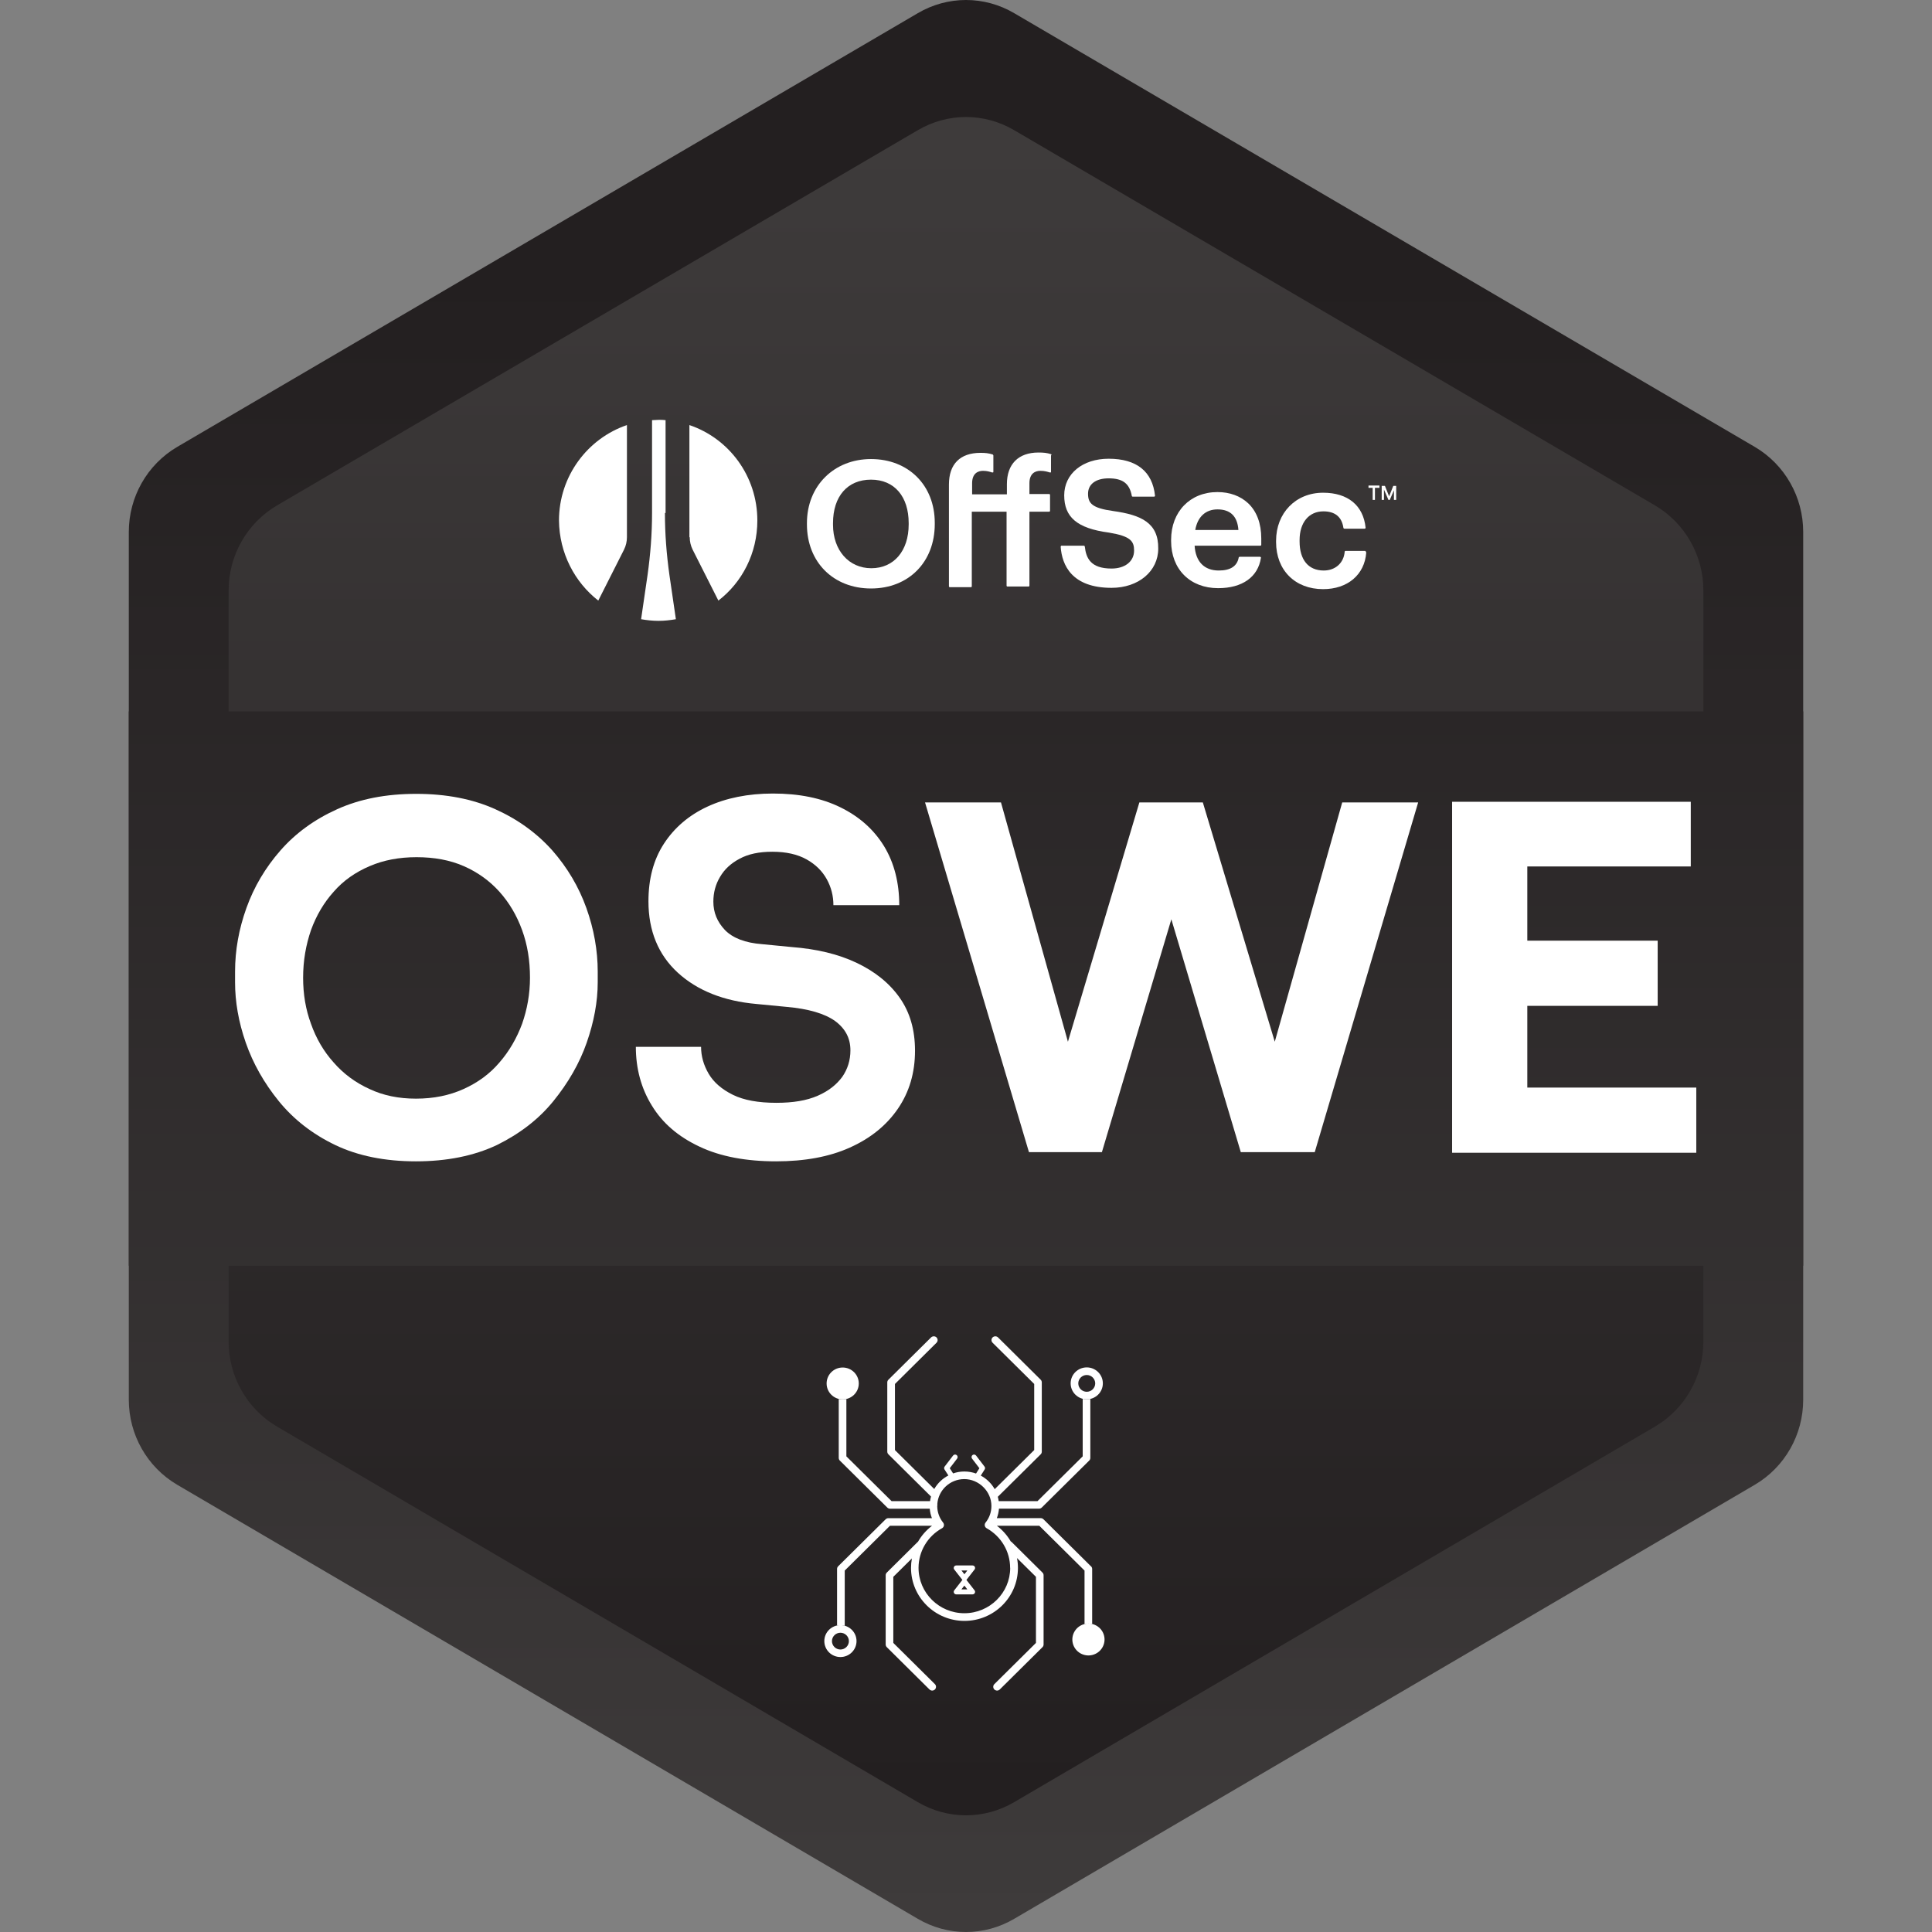
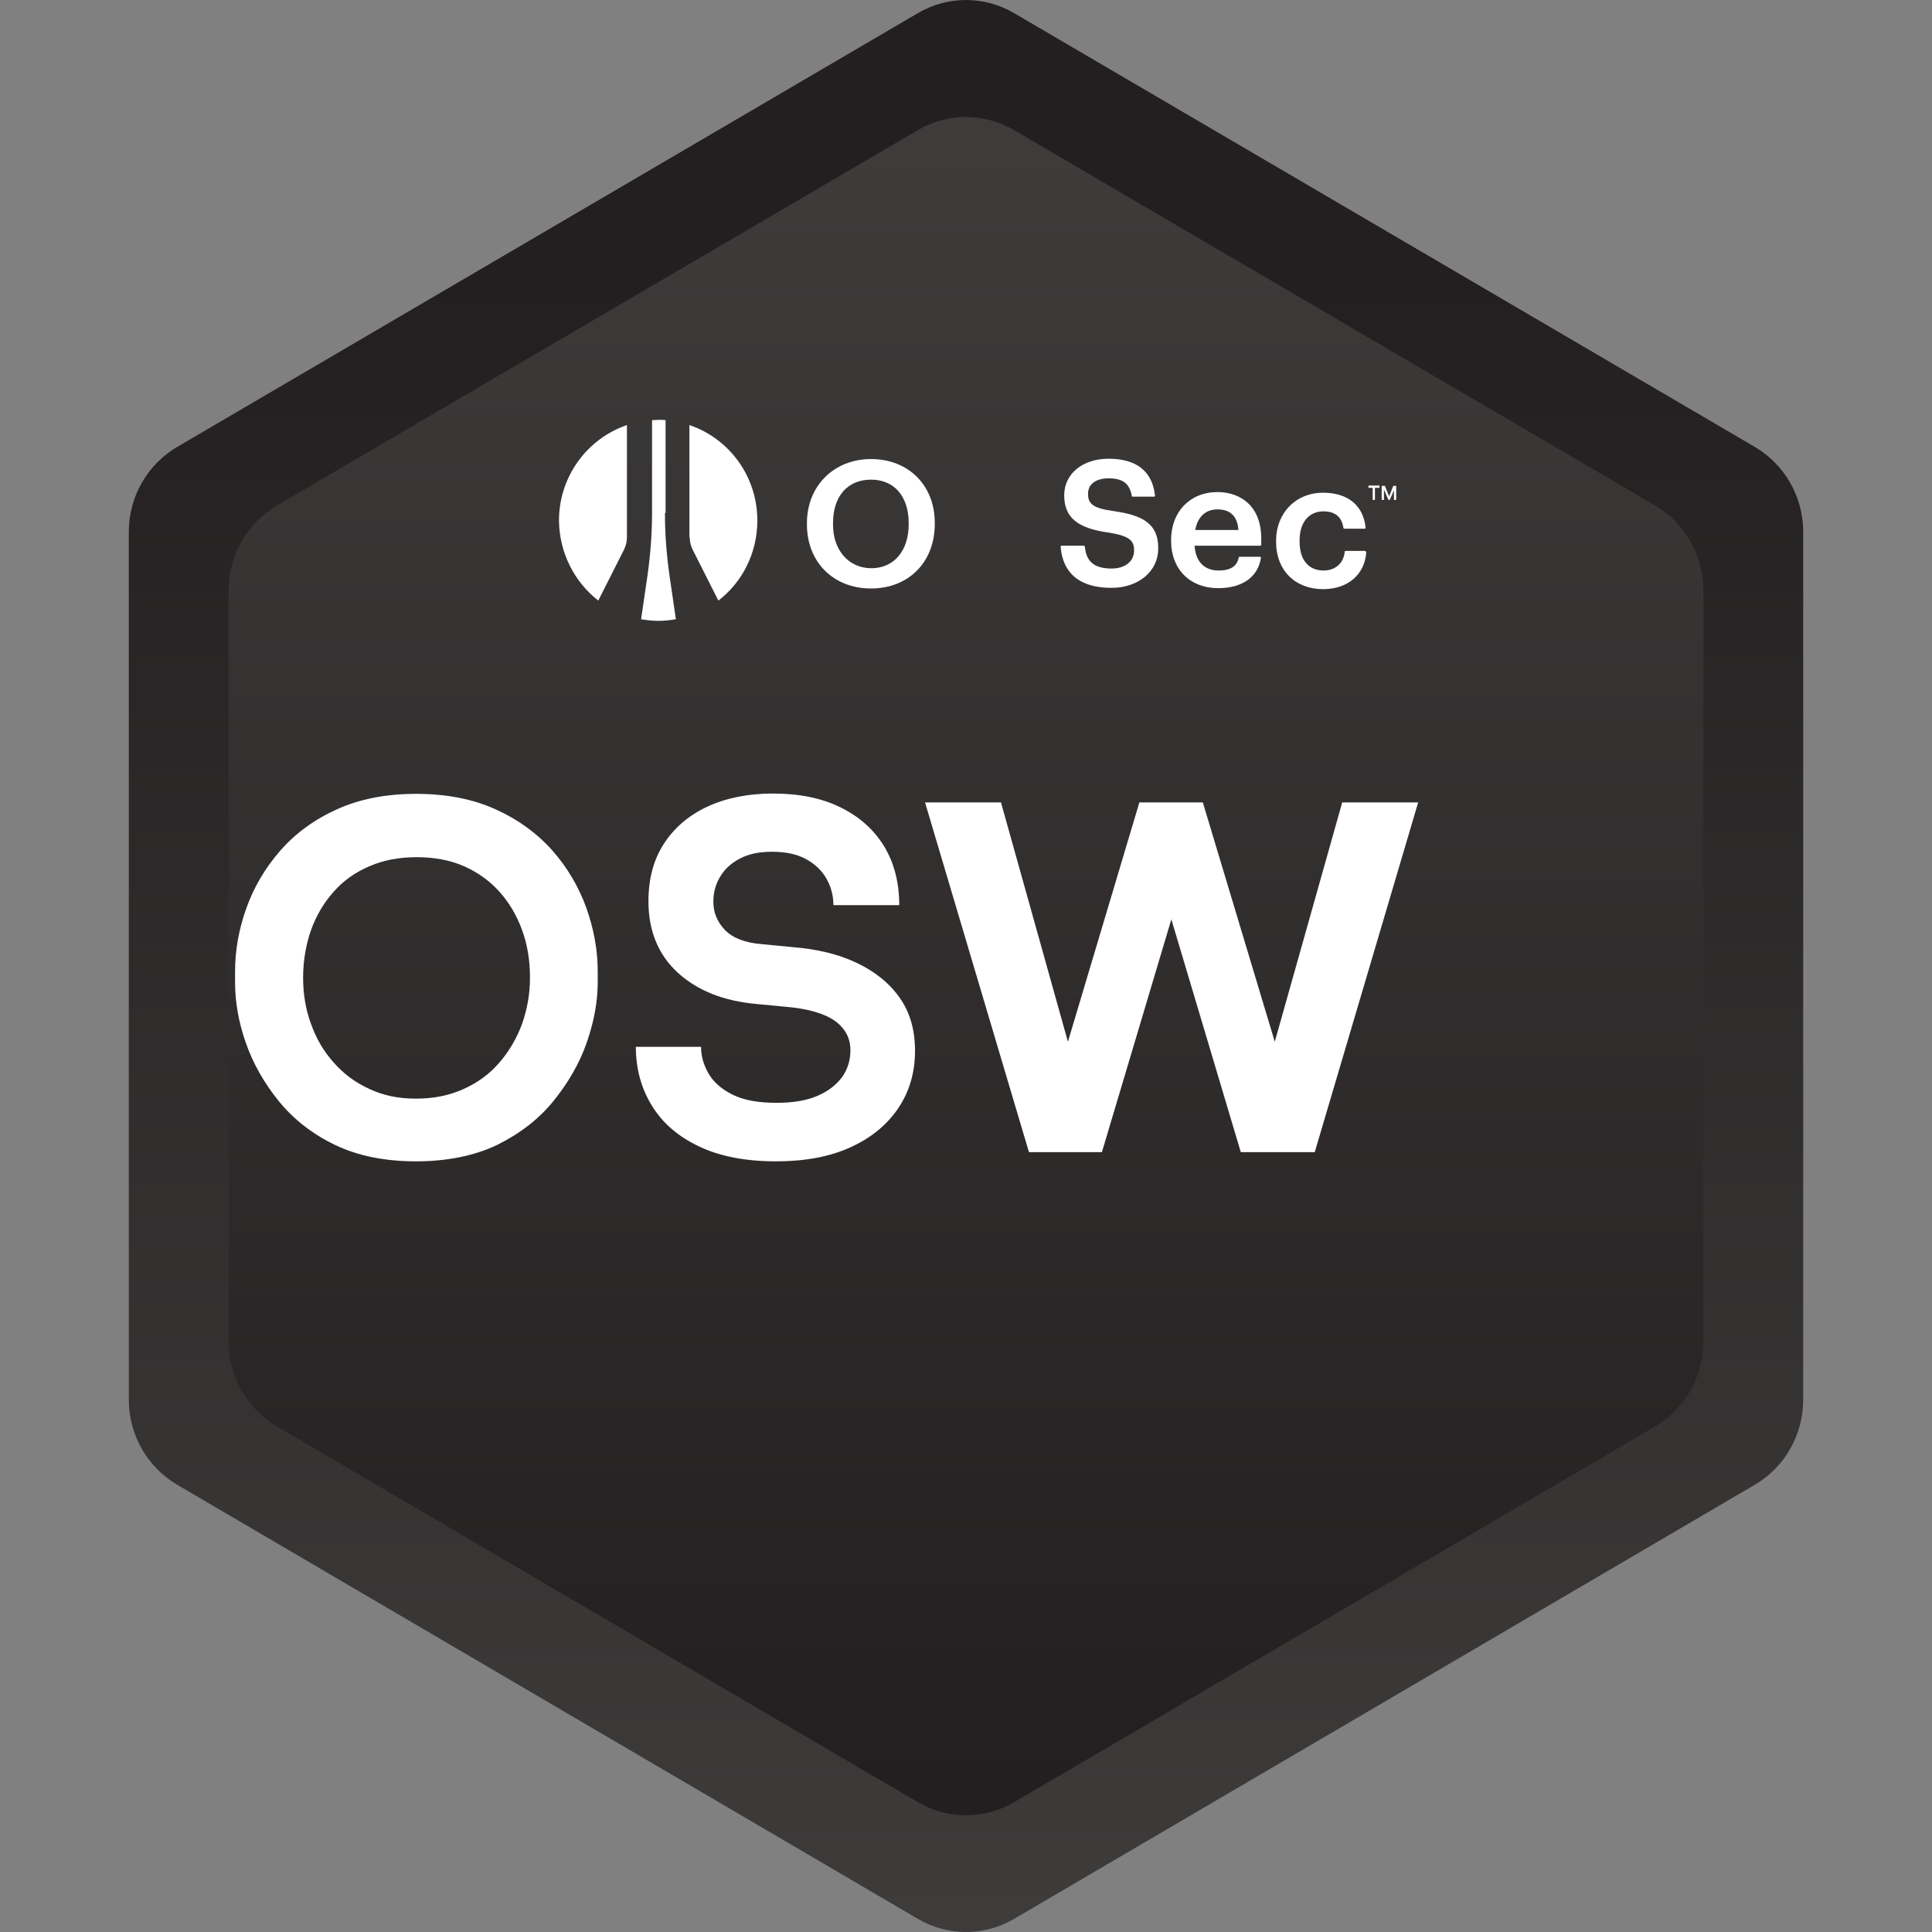
<svg xmlns="http://www.w3.org/2000/svg" width="600" height="600" viewBox="0 0 600 600" fill="none">
  <rect x="0" y="0" width="600" height="600" fill="#808080" stroke="none" />
  <path d="M40 165.2V434.698C40 445.559 45.7 455.608 55 461.09L285 595.889C294.3 601.37 305.7 601.37 315 595.889L545 461.09C554.3 455.608 560 445.559 560 434.698V165.2C560 154.339 554.3 144.29 545 138.809L315 4.111C305.7 -1.37 294.3 -1.37 285 4.111L55 138.809C45.7 144.29 40 154.339 40 165.2Z" fill="url(#paint0_linear_685_21298)" />
  <path d="M71 183.37V416.63C71 427.491 76.7 437.54 86 443.021L285 559.651C294.3 565.133 305.7 565.133 315 559.651L514 443.021C523.3 437.54 529 427.491 529 416.63V183.37C529 172.509 523.3 162.46 514 156.978L315 40.45C305.7 34.968 294.3 34.968 285 40.45L86 156.978C76.7 162.46 71 172.509 71 183.37Z" fill="url(#paint1_linear_685_21298)" />
-   <path d="M560 220.927H40V393.08H560V220.927Z" fill="url(#paint2_linear_685_21298)" />
  <path fill-rule="evenodd" clip-rule="evenodd" d="M206.5 159.313C206.5 165.81 207 172.205 207.9 178.599L209.9 192.303C208.1 192.607 206.4 192.81 204.5 192.81C202.6 192.81 200.9 192.607 199.1 192.303L201.1 178.599C202 172.205 202.5 165.81 202.5 159.313V130.486C203.2 130.486 203.9 130.384 204.6 130.384C205.3 130.384 206 130.384 206.7 130.486V159.313H206.5ZM185.8 186.517L193.8 170.682C194.4 169.464 194.7 168.144 194.7 166.825V132.008C182.5 136.17 173.6 147.843 173.6 161.648C173.7 171.799 178.5 180.833 185.8 186.517ZM214.2 166.825C214.2 168.144 214.5 169.464 215.1 170.682L223.1 186.517C230.5 180.833 235.2 171.799 235.2 161.648C235.2 147.843 226.4 136.17 214.1 132.008V166.825H214.2Z" fill="white" />
  <path d="M425 151.498V150.787H428.4V151.498H425ZM426.3 155.253V151.295H427V155.253H426.3ZM429.1 155.253V150.889H429.8V155.253H429.1ZM431.2 155.253L429.3 150.889H430.1L431.4 154.137L432.7 150.889H433.5L431.6 155.253H431.2ZM432.9 155.253V150.889H433.6V155.253H432.9Z" fill="white" />
  <path d="M270.5 142.565C259 142.565 250.6 150.888 250.6 162.46V162.866C250.6 174.539 258.8 182.761 270.5 182.761C282.2 182.761 290.3 174.539 290.3 162.765V162.359C290.3 150.685 282.1 142.565 270.5 142.565ZM258.7 162.46C258.7 154.137 263.2 148.96 270.5 148.96C277.8 148.96 282.2 154.238 282.2 162.46V162.866C282.2 171.088 277.6 176.468 270.6 176.468C263.6 176.468 258.7 170.885 258.7 162.968V162.46Z" fill="white" />
-   <path d="M326.399 141.042C325.099 140.636 324.099 140.535 322.499 140.535C316.299 140.535 312.699 144.087 312.699 150.381V153.527H301.899V150.076C301.899 146.93 303.799 146.219 305.299 146.219C306.499 146.219 307.499 146.524 308.099 146.727C308.199 146.727 308.299 146.727 308.399 146.727C308.499 146.625 308.499 146.625 308.499 146.524V141.448C308.499 141.347 308.399 141.245 308.299 141.144C306.999 140.738 305.999 140.636 304.499 140.636C298.199 140.636 294.699 144.087 294.699 150.482V182.05C294.699 182.254 294.799 182.355 294.999 182.355H301.499C301.699 182.355 301.799 182.254 301.799 182.05V158.907H312.599V181.847C312.599 182.051 312.699 182.152 312.899 182.152H319.399C319.599 182.152 319.699 182.051 319.699 181.847V158.907H325.799C325.999 158.907 326.099 158.806 326.099 158.603V153.73C326.099 153.527 325.999 153.426 325.799 153.426H319.699V150.076C319.699 146.93 321.599 146.219 323.099 146.219C324.399 146.219 325.399 146.524 325.999 146.727C326.099 146.727 326.199 146.727 326.299 146.727C326.399 146.727 326.399 146.625 326.399 146.524V141.448C326.599 141.245 326.599 141.144 326.399 141.042Z" fill="white" />
  <path d="M345.7 158.704C339.1 157.791 337.9 156.268 337.9 153.324C337.9 150.381 340.3 148.554 344.3 148.554C348.7 148.554 350.8 150.178 351.5 154.035C351.5 154.137 351.6 154.238 351.8 154.238H358.4C358.5 154.238 358.6 154.238 358.6 154.137C358.7 154.035 358.7 154.035 358.7 153.934C357.9 146.422 353 142.463 344.3 142.463C336.2 142.463 330.5 147.133 330.5 153.832C330.5 160.531 334.4 164.084 344.4 165.404C351.1 166.52 352.2 168.043 352.2 170.986C352.2 174.336 349.4 176.569 345.2 176.569C338.7 176.569 337.3 173.321 336.9 169.768C336.9 169.667 336.8 169.464 336.6 169.464H329.7C329.6 169.464 329.5 169.464 329.5 169.565C329.5 169.667 329.4 169.667 329.4 169.768C329.8 175.554 332.9 182.558 345.2 182.558C353.6 182.558 359.7 177.381 359.7 170.377C359.8 162.358 354.4 159.922 345.7 158.704Z" fill="white" />
  <path d="M387.599 156.268C385.199 154.035 381.899 152.817 378.099 152.817C369.599 152.817 363.699 158.907 363.699 167.637V168.043C363.699 176.772 369.599 182.66 378.299 182.66C385.799 182.66 390.699 179.208 391.599 173.22C391.599 173.118 391.599 173.017 391.499 173.017C391.399 172.915 391.399 172.915 391.299 172.915H384.999C384.899 172.915 384.699 173.017 384.699 173.118C384.199 175.859 382.099 177.178 378.499 177.178C373.999 177.178 371.299 174.438 370.999 169.464H391.399C391.599 169.464 391.699 169.362 391.699 169.159V167.231C391.699 162.561 390.299 158.806 387.599 156.268ZM371.199 164.592C371.899 160.531 374.399 158.197 378.099 158.197C382.099 158.197 384.299 160.328 384.599 164.592H371.199Z" fill="white" />
  <path d="M424.099 171.19C423.999 171.088 423.999 171.088 423.899 171.088H417.899C417.699 171.088 417.599 171.19 417.599 171.393C417.299 174.844 414.699 177.178 411.099 177.178C406.299 177.178 403.599 173.829 403.599 168.144V167.738C403.599 162.257 406.499 158.806 410.999 158.806C414.599 158.806 416.699 160.531 417.199 163.881C417.199 163.983 417.299 164.186 417.499 164.186H423.799C423.899 164.186 423.999 164.186 423.999 164.084C424.099 163.983 424.099 163.983 424.099 163.881C423.399 156.979 418.599 153.02 410.899 153.02C402.399 153.02 396.299 159.313 396.299 167.941V168.347C396.299 177.077 402.199 182.964 410.899 182.964C418.499 182.964 423.799 178.498 424.299 171.596C424.199 171.393 424.199 171.291 424.099 171.19Z" fill="white" />
  <path d="M129.168 360.666C119.578 360.666 111.163 358.977 104.117 355.6C97.072 352.223 91.201 347.653 86.602 341.993C82.002 336.331 78.578 330.272 76.327 323.815C74.076 317.359 73 311.101 73 305.042V301.765C73 295.11 74.174 288.554 76.523 281.999C78.871 275.444 82.394 269.484 87.091 264.12C91.788 258.757 97.659 254.486 104.704 251.308C111.75 248.129 119.872 246.54 129.266 246.54C138.562 246.54 146.781 248.129 153.827 251.308C160.872 254.486 166.743 258.757 171.538 264.12C176.235 269.484 179.758 275.444 182.106 281.999C184.455 288.554 185.629 295.209 185.629 301.765V305.042C185.629 311.101 184.455 317.359 182.204 323.815C179.953 330.272 176.431 336.331 171.832 341.993C167.233 347.653 161.361 352.123 154.316 355.6C147.173 358.977 138.757 360.666 129.168 360.666ZM129.168 341.197C134.648 341.197 139.54 340.204 143.944 338.217C148.347 336.231 152.065 333.55 155.099 329.973C158.132 326.498 160.481 322.425 162.144 317.955C163.71 313.485 164.591 308.718 164.591 303.652C164.591 298.289 163.808 293.421 162.144 288.853C160.481 284.284 158.132 280.311 155.099 276.933C152.065 273.556 148.347 270.874 144.041 268.988C139.736 267.1 134.843 266.207 129.364 266.207C123.982 266.207 119.187 267.1 114.784 268.988C110.38 270.874 106.661 273.457 103.628 276.933C100.594 280.311 98.246 284.284 96.582 288.853C95.017 293.421 94.136 298.289 94.136 303.652C94.136 308.718 94.919 313.485 96.582 317.955C98.148 322.425 100.497 326.498 103.628 329.973C106.661 333.45 110.38 336.231 114.784 338.217C118.991 340.204 123.786 341.197 129.168 341.197Z" fill="white" />
  <path d="M241.013 360.665C231.717 360.665 223.693 359.174 217.235 356.096C210.678 353.017 205.786 348.845 202.459 343.382C199.132 338.019 197.468 331.86 197.468 325.106H217.724C217.724 327.987 218.507 330.768 220.072 333.449C221.638 336.131 224.182 338.316 227.607 340.005C231.032 341.693 235.533 342.489 241.111 342.489C246.297 342.489 250.504 341.793 253.929 340.303C257.354 338.813 259.8 336.827 261.562 334.443C263.225 332.059 264.106 329.278 264.106 326.199C264.106 322.424 262.54 319.444 259.311 317.061C256.082 314.776 251.092 313.286 244.242 312.691L234.946 311.796C224.769 310.903 216.55 307.625 210.483 302.063C204.416 296.5 201.382 289.05 201.382 279.913C201.382 272.96 202.948 267 206.177 262.034C209.406 257.068 213.908 253.194 219.681 250.512C225.454 247.831 232.304 246.44 240.034 246.44C248.156 246.44 255.104 247.831 260.975 250.711C266.846 253.591 271.347 257.564 274.576 262.829C277.708 267.993 279.273 274.152 279.273 281.105H258.822C258.822 278.224 258.137 275.543 256.767 273.059C255.397 270.576 253.342 268.49 250.504 266.901C247.667 265.312 244.144 264.518 239.838 264.518C235.729 264.518 232.402 265.212 229.662 266.703C227.02 268.093 224.965 269.98 223.595 272.364C222.225 274.648 221.54 277.231 221.54 280.012C221.54 283.39 222.714 286.269 225.161 288.852C227.607 291.335 231.423 292.825 236.707 293.223L245.905 294.116C253.636 294.712 260.29 296.301 265.965 298.983C271.641 301.665 276.142 305.241 279.371 309.81C282.6 314.378 284.166 319.842 284.166 326.298C284.166 333.152 282.404 339.111 278.882 344.276C275.359 349.441 270.369 353.514 263.91 356.394C257.55 359.274 249.819 360.665 241.013 360.665Z" fill="white" />
  <path d="M319.551 357.809L287.276 249.193H310.861L331.654 323.518L353.843 249.193H373.549L395.893 323.518L416.84 249.193H440.425L408.306 357.809H385.341L363.773 285.502L342.205 357.809H319.551Z" fill="white" />
-   <path d="M450.964 358V249H525.084V269.087H474.321V292.133H514.807V312.376H474.321V337.757H526.797V358H450.964Z" fill="white" />
  <g clip-path="url(#clip0_685_21298)">
    <path d="M300.133 490.656L302.657 487.421C302.847 487.184 302.87 486.864 302.74 486.603C302.61 486.33 302.337 486.165 302.029 486.165H296.98C296.684 486.165 296.4 486.33 296.269 486.603C296.139 486.876 296.163 487.196 296.352 487.421L298.877 490.656L296.352 493.891C296.163 494.128 296.139 494.448 296.269 494.709C296.4 494.982 296.672 495.148 296.98 495.148H302.029C302.325 495.148 302.61 494.982 302.74 494.709C302.87 494.436 302.847 494.117 302.657 493.891L300.133 490.656ZM300.417 487.729L299.505 488.902L298.592 487.729H300.429H300.417ZM298.58 493.595L299.493 492.422L300.405 493.595H298.568H298.58Z" fill="white" />
    <path d="M339.276 513.955C341.955 513.268 343.554 510.577 342.867 507.923C342.18 505.28 339.454 503.68 336.776 504.368C334.097 505.055 332.498 507.757 333.185 510.4C333.872 513.042 336.598 514.642 339.276 513.955Z" fill="white" />
    <path d="M337.499 434.566C334.737 434.566 332.498 432.35 332.498 429.612C332.498 426.875 334.737 424.658 337.499 424.658C340.26 424.658 342.5 426.875 342.5 429.612C342.5 432.35 340.26 434.566 337.499 434.566ZM337.499 427.017C336.053 427.017 334.868 428.19 334.868 429.624C334.868 431.058 336.053 432.231 337.499 432.231C338.944 432.231 340.13 431.058 340.13 429.624C340.13 428.19 338.944 427.017 337.499 427.017Z" fill="white" />
    <path d="M261.7 434.601C264.461 434.601 266.701 432.385 266.701 429.648C266.701 426.91 264.461 424.694 261.7 424.694C258.939 424.694 256.711 426.91 256.711 429.648C256.711 432.385 258.951 434.601 261.712 434.601H261.7Z" fill="white" />
    <path d="M261.001 514.607C258.24 514.607 256 512.391 256 509.653C256 506.916 258.24 504.699 261.001 504.699C263.762 504.699 266.002 506.916 266.002 509.653C266.002 512.391 263.762 514.607 261.001 514.607ZM261.001 507.058C259.555 507.058 258.37 508.231 258.37 509.665C258.37 511.099 259.555 512.272 261.001 512.272C262.447 512.272 263.632 511.099 263.632 509.665C263.632 508.231 262.447 507.058 261.001 507.058Z" fill="white" />
-     <path d="M338.79 486.414L324.048 471.813C323.823 471.6 323.526 471.47 323.206 471.47H309.578C309.933 470.533 310.159 469.55 310.242 468.531H322.685C323.005 468.531 323.301 468.4 323.526 468.187L338.269 453.587C338.494 453.373 338.613 453.065 338.613 452.757V434.59C338.613 434.59 338.613 434.483 338.601 434.436C338.245 434.518 337.866 434.566 337.487 434.566C337.06 434.566 336.657 434.507 336.266 434.412C336.266 434.471 336.242 434.53 336.242 434.601V452.283L322.199 466.196H310.159C310.099 465.734 310.005 465.283 309.874 464.845L323.195 451.655C323.42 451.442 323.538 451.133 323.538 450.825V429.316C323.538 429.008 323.42 428.7 323.195 428.486L309.945 415.344C309.483 414.893 308.737 414.893 308.262 415.344C307.8 415.806 307.8 416.541 308.262 417.003L321.18 429.802V450.328L308.914 462.475C307.907 460.697 306.402 459.228 304.589 458.256L305.798 456.348C305.975 456.075 305.952 455.72 305.75 455.459L303.131 452.034C302.87 451.69 302.373 451.619 302.029 451.88C301.685 452.141 301.614 452.638 301.875 452.982L304.162 455.969L303.119 457.616C301.982 457.213 300.773 456.988 299.505 456.988C298.237 456.988 297.087 457.201 295.997 457.58L294.954 455.969L297.241 452.982C297.502 452.638 297.443 452.141 297.087 451.88C296.743 451.619 296.246 451.69 295.985 452.034L293.366 455.459C293.164 455.72 293.153 456.075 293.33 456.36L294.527 458.22C292.69 459.18 291.162 460.638 290.142 462.427L277.936 450.339V429.802L290.842 417.003C291.304 416.541 291.304 415.806 290.842 415.344C290.379 414.893 289.633 414.893 289.159 415.344L275.898 428.486C275.673 428.712 275.554 429.008 275.554 429.316V450.813C275.554 451.122 275.684 451.43 275.898 451.643L289.135 464.762C289.005 465.224 288.898 465.698 288.827 466.196H276.893L262.85 452.283V434.601C262.85 434.601 262.85 434.518 262.838 434.471C262.471 434.554 262.091 434.613 261.688 434.613C261.286 434.613 260.883 434.554 260.492 434.459C260.492 434.507 260.48 434.554 260.48 434.601V452.769C260.48 453.077 260.61 453.385 260.823 453.598L275.566 468.199C275.791 468.412 276.087 468.542 276.407 468.542H288.744C288.827 469.55 289.052 470.545 289.42 471.481H275.886C275.578 471.481 275.27 471.6 275.044 471.825L260.302 486.425C260.077 486.639 259.958 486.947 259.958 487.255V504.83C260.29 504.759 260.634 504.723 260.989 504.723C261.451 504.723 261.902 504.794 262.34 504.913V487.753L276.384 473.84H289.455C287.654 475.203 286.172 476.897 285.082 478.817C285.047 478.841 284.999 478.853 284.975 478.888L275.4 488.381C275.175 488.606 275.056 488.902 275.056 489.21V510.708C275.056 511.016 275.187 511.324 275.4 511.537L288.661 524.68C288.898 524.905 289.194 525.024 289.503 525.024C289.811 525.024 290.107 524.905 290.344 524.68C290.806 524.218 290.806 523.483 290.344 523.021L277.426 510.222V489.696L283.198 483.984C283.02 484.944 282.925 485.928 282.925 486.935C282.925 496.001 290.368 503.384 299.528 503.384C308.689 503.384 316.131 496.013 316.131 486.935C316.131 485.892 316.037 484.873 315.835 483.866L321.725 489.696V510.222L308.808 523.021C308.345 523.483 308.345 524.218 308.808 524.68C309.045 524.905 309.341 525.024 309.649 525.024C309.957 525.024 310.253 524.905 310.49 524.68L323.752 511.537C323.977 511.324 324.095 511.016 324.095 510.708V489.21C324.095 488.902 323.977 488.594 323.752 488.381L314.176 478.888C314.093 478.805 313.998 478.758 313.904 478.71C312.813 476.838 311.356 475.179 309.59 473.84H322.768L336.811 487.753V504.391C337.214 504.285 337.629 504.225 338.067 504.225C338.447 504.225 338.826 504.273 339.181 504.356V487.267C339.181 486.959 339.063 486.651 338.838 486.437H338.814L338.79 486.414ZM313.726 486.911C313.726 494.685 307.338 501.002 299.493 501.002C291.648 501.002 285.26 494.674 285.26 486.911C285.26 481.815 288.057 477.099 292.548 474.61C292.856 474.444 293.07 474.148 293.129 473.816C293.2 473.484 293.105 473.129 292.892 472.856C291.707 471.375 291.079 469.597 291.067 467.713C291.102 467.606 291.126 467.488 291.126 467.357C291.126 467.263 291.114 467.18 291.091 467.097C291.399 462.771 295.037 459.346 299.481 459.346C303.925 459.346 307.895 463.091 307.895 467.689C307.895 469.585 307.267 471.375 306.07 472.856C305.857 473.129 305.774 473.472 305.833 473.816C305.904 474.16 306.117 474.444 306.414 474.61C310.905 477.111 313.702 481.815 313.702 486.911H313.726Z" fill="white" />
  </g>
  <defs>
    <linearGradient id="paint0_linear_685_21298" x1="299.999" y1="597.252" x2="299.999" y2="84.231" gradientUnits="userSpaceOnUse">
      <stop stop-color="#3E3B3B" />
      <stop offset="1" stop-color="#231F20" />
    </linearGradient>
    <linearGradient id="paint1_linear_685_21298" x1="299.999" y1="43.371" x2="299.999" y2="556.73" gradientUnits="userSpaceOnUse">
      <stop stop-color="#3E3B3B" />
      <stop offset="1" stop-color="#231F20" />
    </linearGradient>
    <linearGradient id="paint2_linear_685_21298" x1="300" y1="183.977" x2="300" y2="467.054" gradientUnits="userSpaceOnUse">
      <stop stop-color="#282425" />
      <stop offset="1" stop-color="#373434" />
    </linearGradient>
    <clipPath id="clip0_685_21298">
-       <rect width="87.021" height="110" fill="white" transform="translate(256 415)" />
-     </clipPath>
+       </clipPath>
  </defs>
</svg>